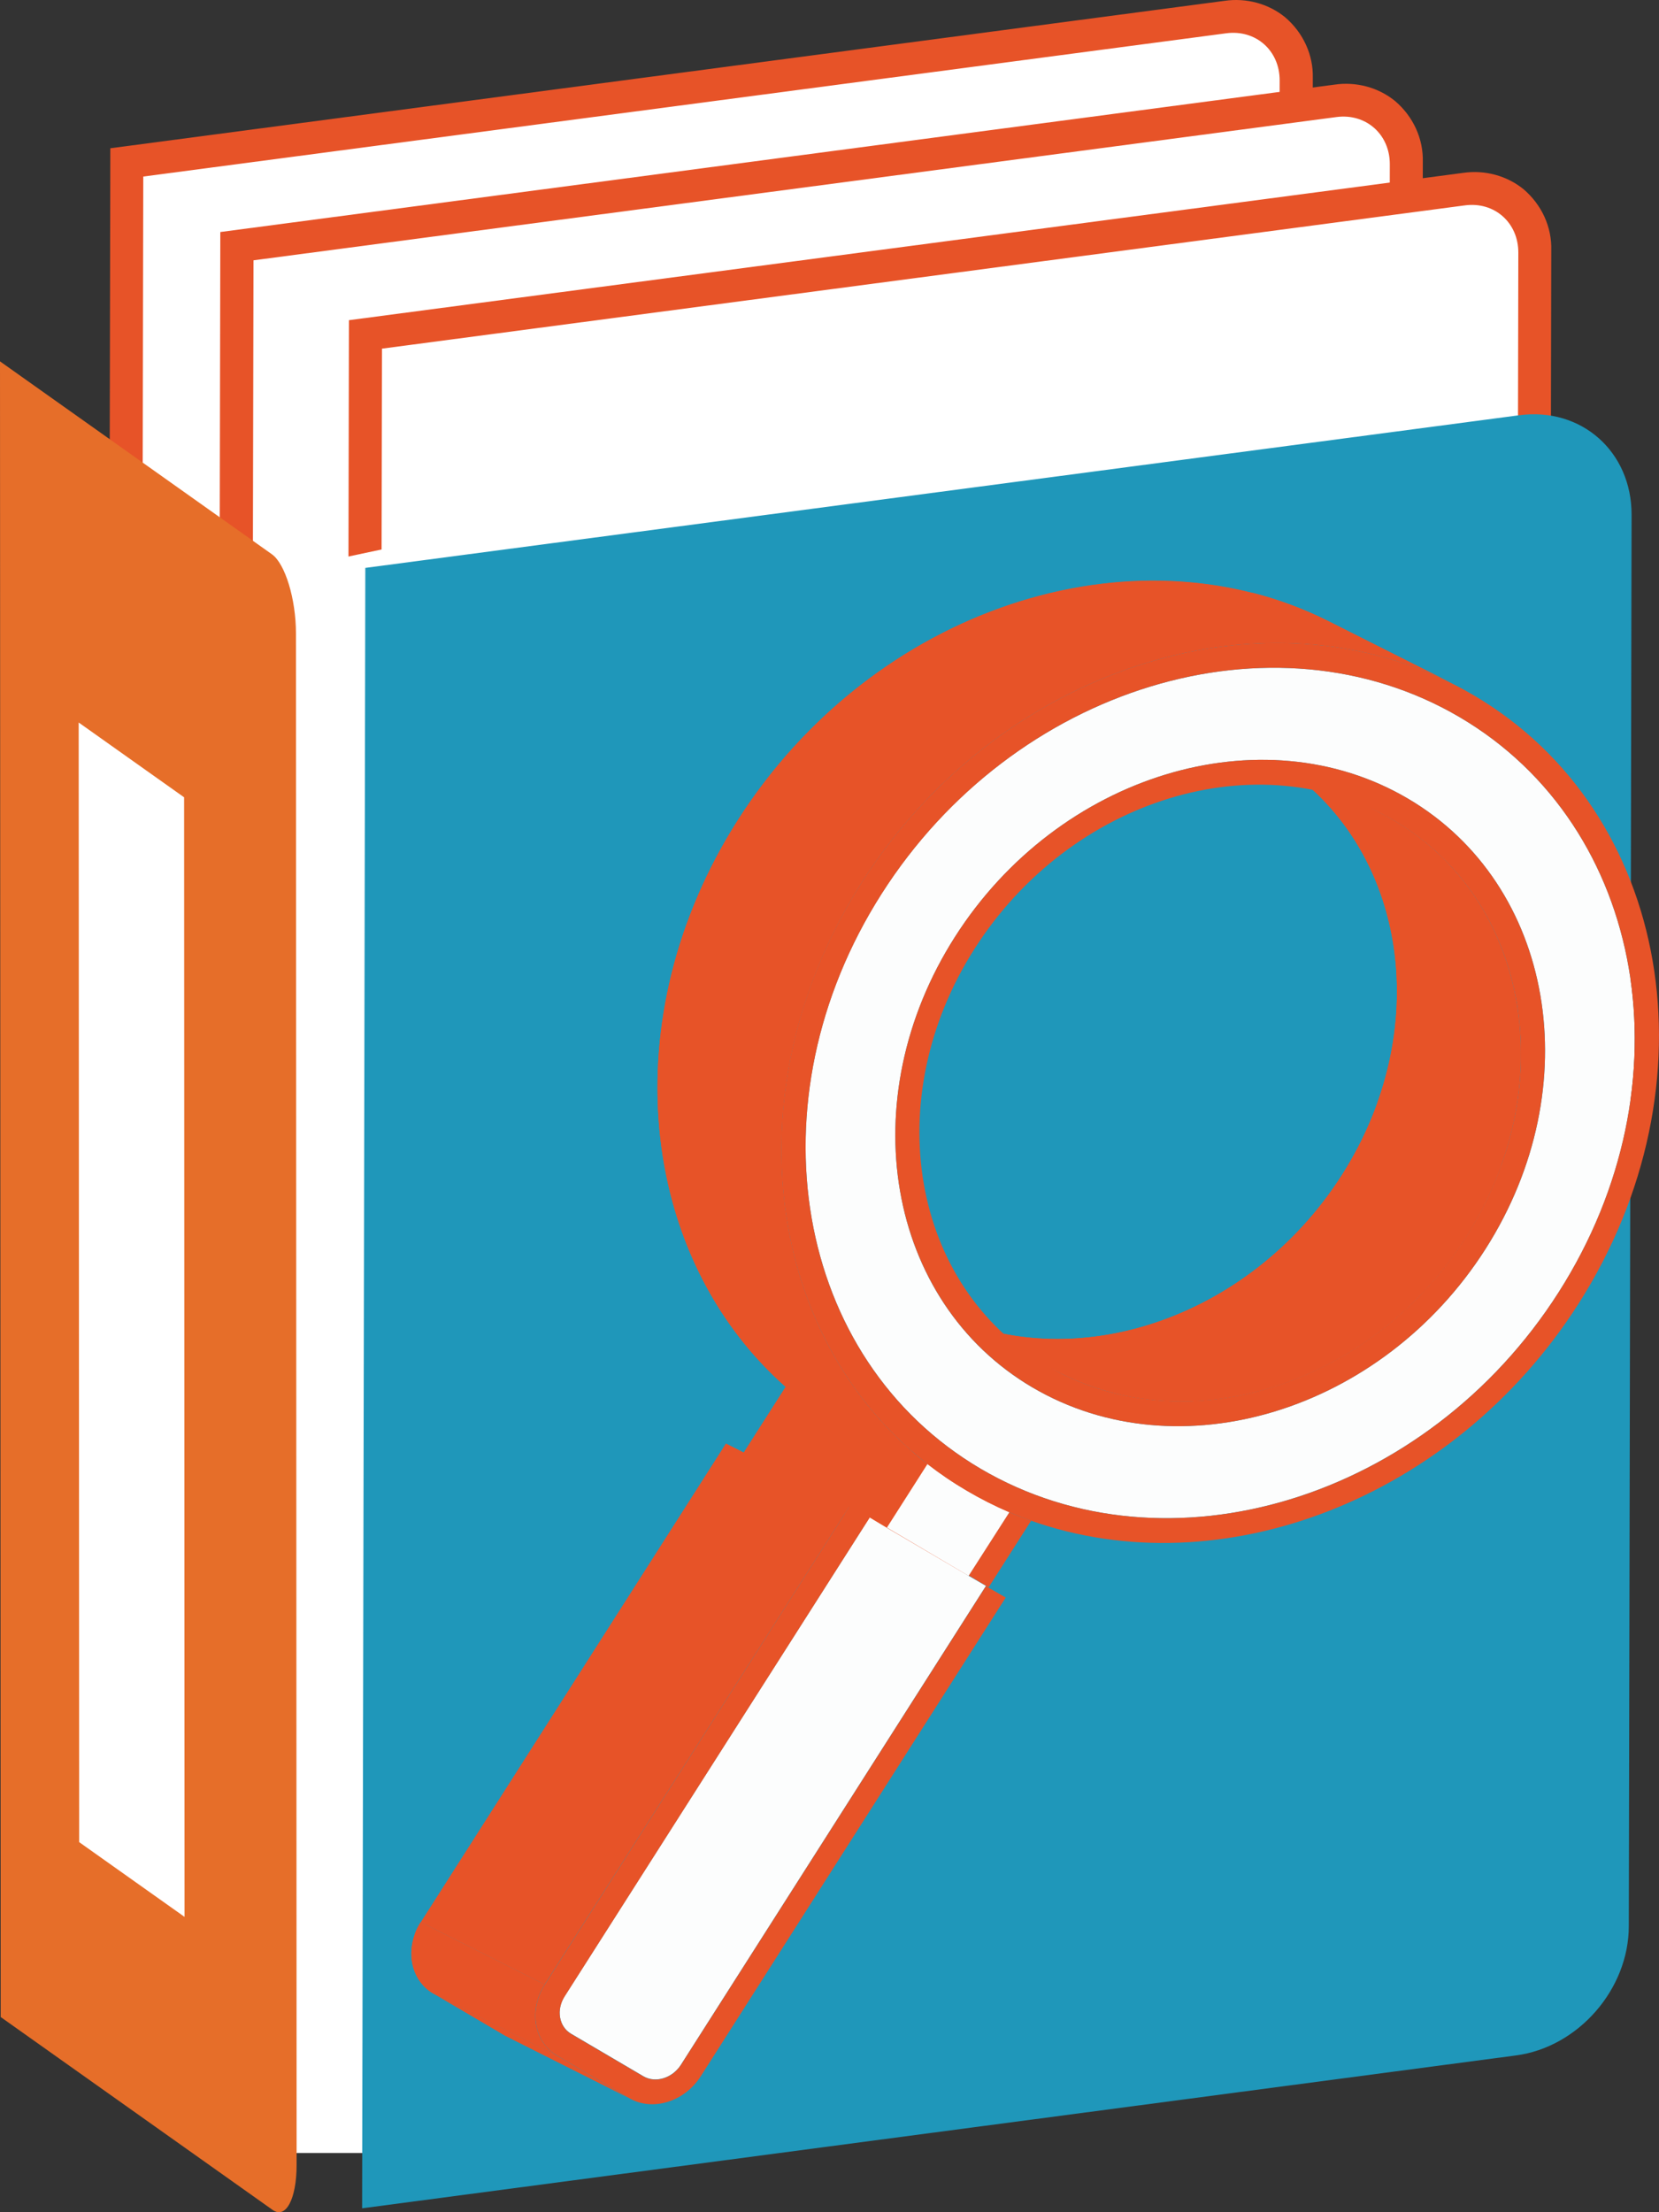
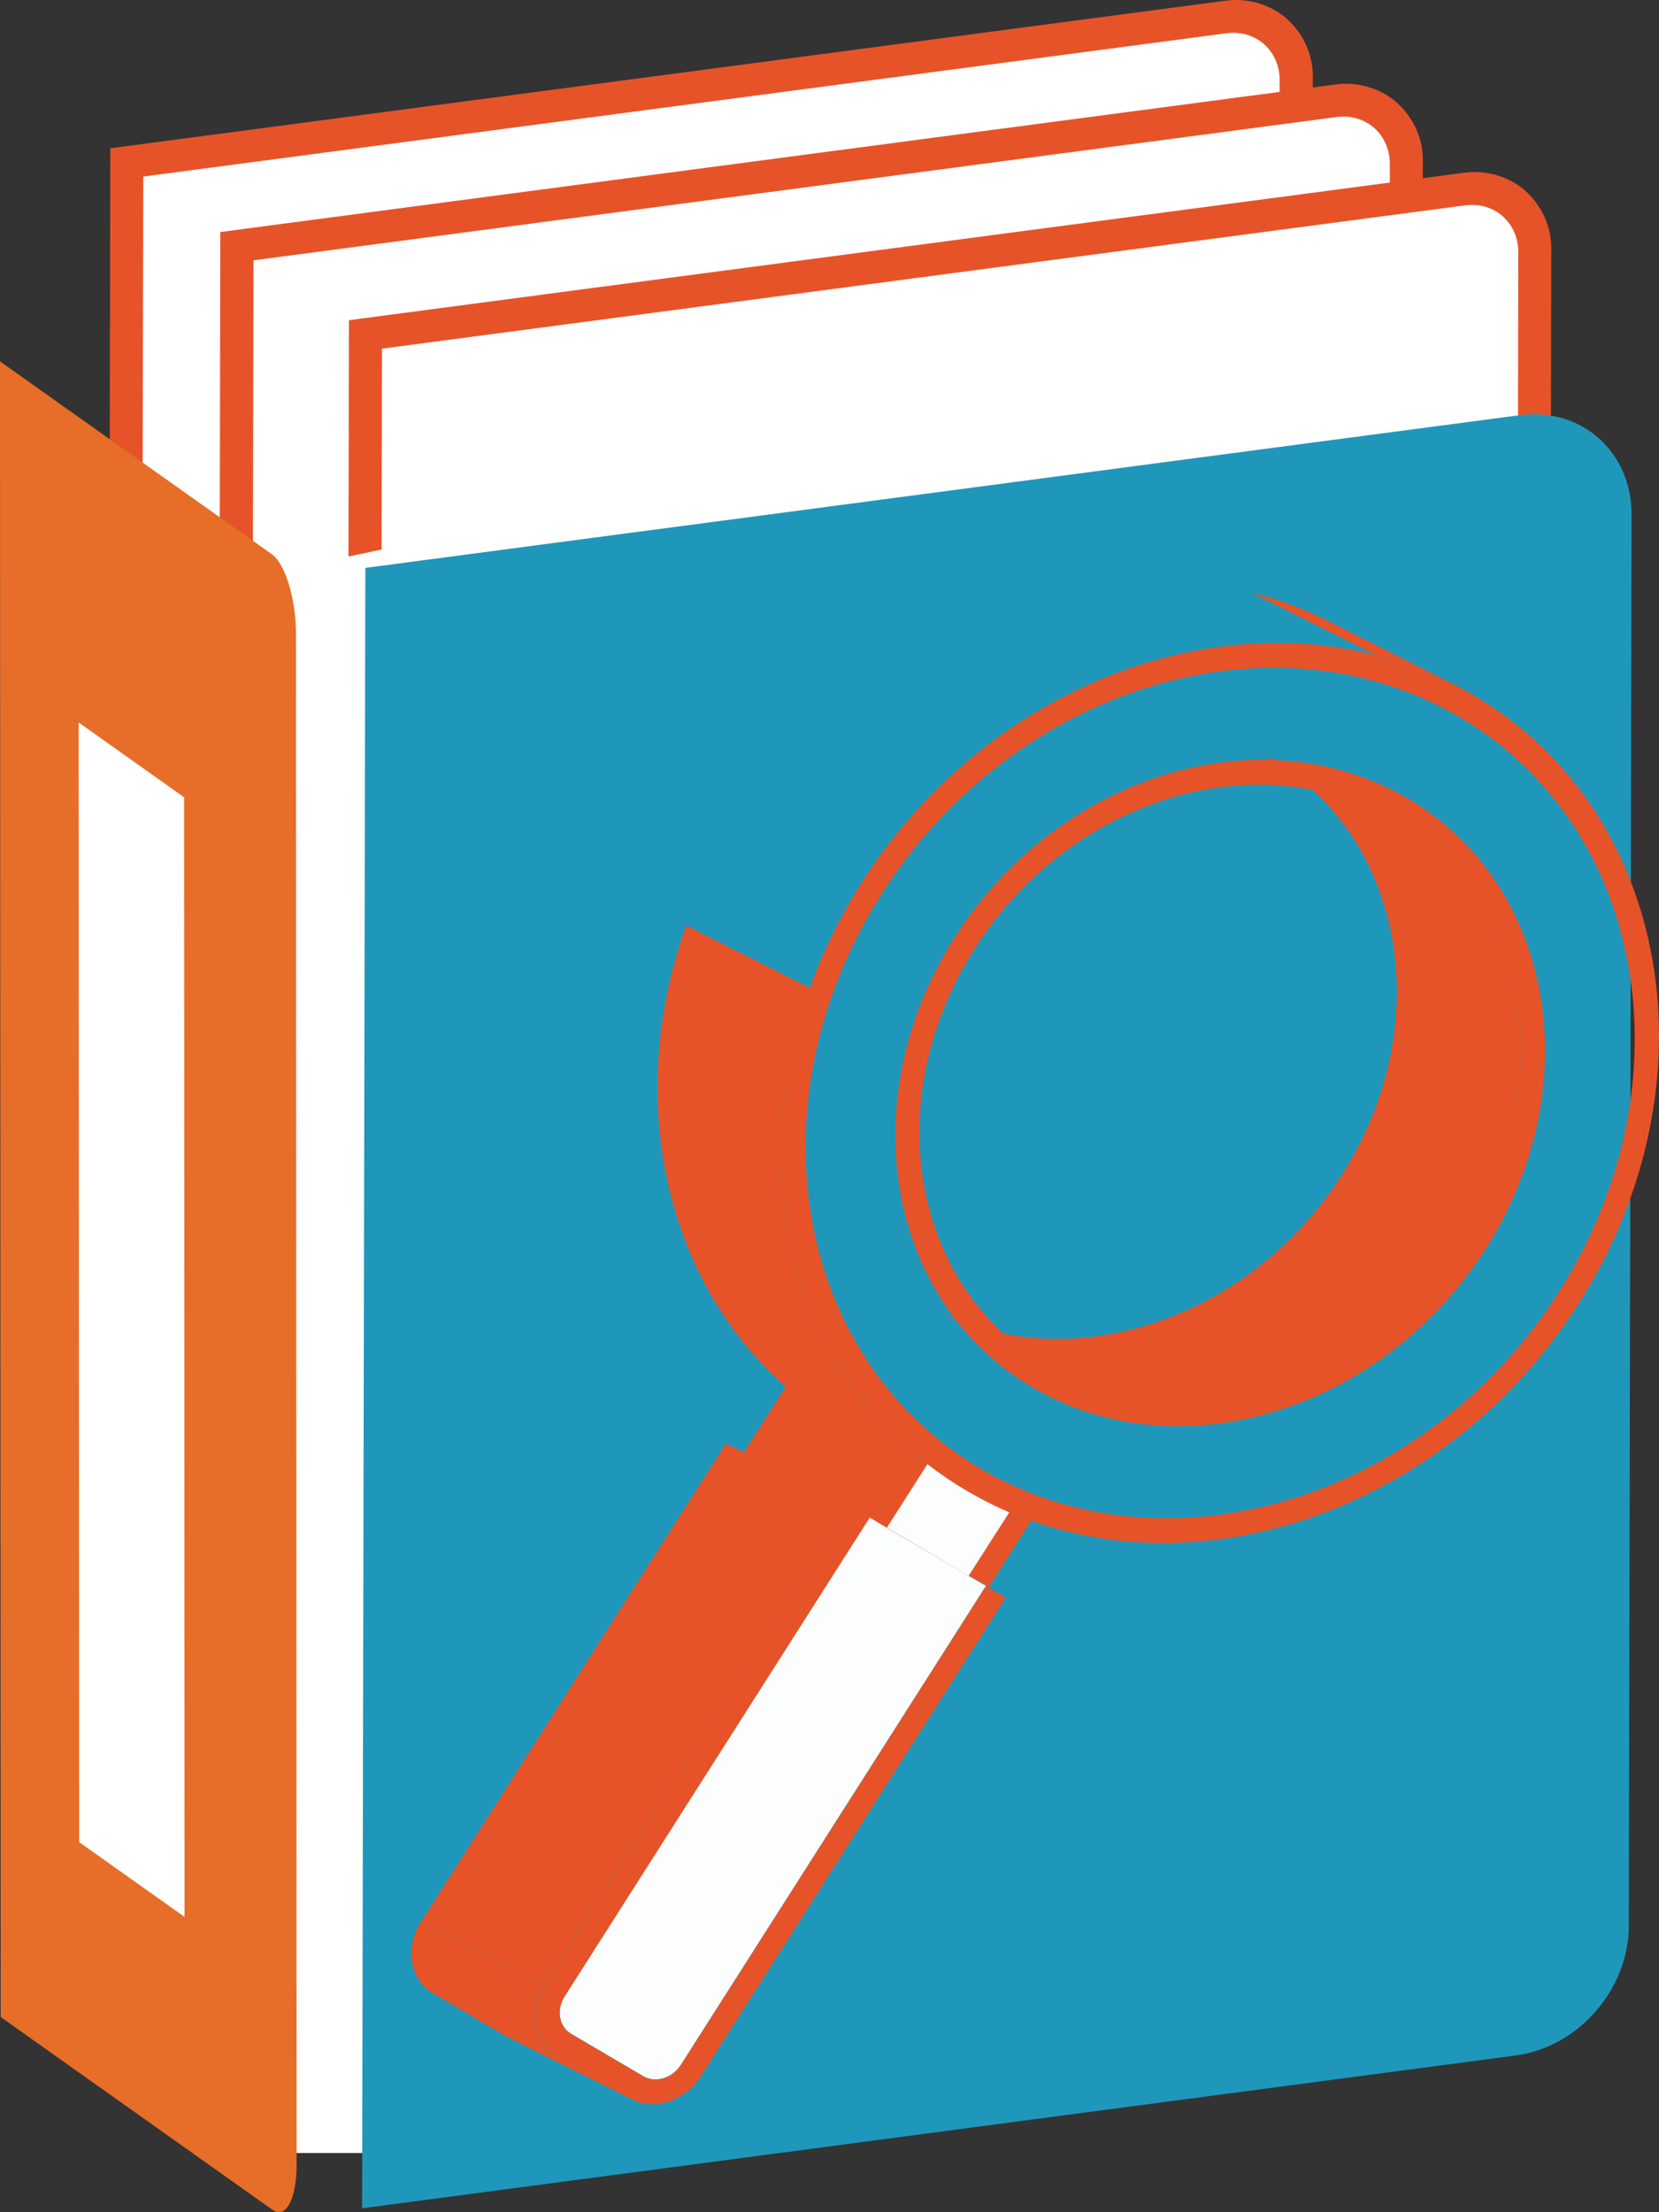
<svg xmlns="http://www.w3.org/2000/svg" width="150" height="200" viewBox="0 0 150 200" fill="none">
  <rect x="0" y="0" width="150" height="200" fill="#333333" stroke="none" />
  <path d="M110.876 1.225C114.51 0.761 117.459 3.352 117.454 7.045L117.193 138.758C117.193 142.466 114.239 145.844 110.59 146.322L10.915 159.512L11.201 14.41L110.876 1.225ZM115.44 138.995L115.696 7.286C115.696 4.575 113.54 2.652 110.871 3.018L12.954 15.962L12.673 157.5L110.595 144.547C113.259 144.19 115.435 141.701 115.44 138.985" fill="#E75328" />
  <path d="M9.684 160.842V159.507L9.975 13.404L110.718 0.075C111.692 -0.067 112.686 -0.007 113.633 0.25C114.579 0.507 115.455 0.955 116.198 1.563C117.007 2.255 117.649 3.103 118.08 4.049C118.512 4.995 118.723 6.016 118.699 7.045L118.438 138.763C118.438 143.008 114.992 146.915 110.778 147.471L9.684 160.842ZM14.184 16.968L13.909 156.165L110.408 143.397C112.456 143.128 114.19 141.108 114.194 138.99L114.47 7.286C114.489 6.819 114.4 6.354 114.21 5.922C114.019 5.49 113.732 5.101 113.367 4.784C113.05 4.529 112.679 4.342 112.277 4.235C111.876 4.129 111.455 4.106 111.043 4.167L14.184 16.968Z" fill="#E75328" />
  <path d="M110.871 3.009C113.54 2.656 115.706 4.566 115.701 7.277L115.44 138.994C115.44 141.701 113.259 144.19 110.595 144.556L12.673 157.5L12.954 15.962L110.871 3.009Z" fill="white" />
  <path d="M120.836 8.797C124.47 8.334 127.424 10.929 127.414 14.618L127.158 146.322C127.158 150.029 124.204 153.403 120.551 153.885L20.88 167.084L21.166 21.987L120.836 8.797ZM125.4 146.567L125.661 14.85C125.661 12.143 123.5 10.215 120.836 10.582L22.914 23.558L22.638 165.096L120.565 152.119C123.234 151.767 125.405 149.278 125.41 146.558" fill="#E75328" />
  <path d="M19.635 168.419V167.084L19.92 20.977L120.654 7.652C121.629 7.509 122.625 7.567 123.574 7.824C124.522 8.081 125.399 8.53 126.144 9.14C126.953 9.832 127.596 10.68 128.027 11.626C128.459 12.571 128.669 13.594 128.645 14.623L128.389 146.321C128.389 150.562 124.942 154.469 120.723 155.03L19.635 168.419ZM24.135 24.545L23.859 163.738L120.359 150.974C122.407 150.701 124.14 148.685 124.145 146.567L124.406 14.85C124.424 14.382 124.335 13.917 124.145 13.485C123.955 13.053 123.667 12.665 123.303 12.347C122.987 12.091 122.616 11.904 122.216 11.797C121.815 11.691 121.395 11.668 120.984 11.731L24.135 24.545Z" fill="#E75328" />
  <path d="M120.836 10.582C123.5 10.229 125.666 12.143 125.661 14.85L125.4 146.567C125.4 149.278 123.224 151.767 120.556 152.129L22.638 165.073L22.919 23.535L120.836 10.582Z" fill="white" />
-   <path d="M132.46 16.783C136.089 16.319 139.043 18.914 139.033 22.604L138.782 154.321C138.782 158.028 135.828 161.402 132.175 161.884L32.5 175.056L32.785 29.995L132.46 16.783ZM137.02 154.553L137.305 22.835C137.305 20.129 135.144 18.201 132.48 18.567L34.563 31.544L34.282 173.081L132.2 160.128C134.868 159.776 137.039 157.287 137.044 154.566" fill="#E75328" />
+   <path d="M132.46 16.783C136.089 16.319 139.043 18.914 139.033 22.604L138.782 154.321C138.782 158.028 135.828 161.402 132.175 161.884L32.5 175.056L32.785 29.995L132.46 16.783ZM137.02 154.553L137.305 22.835L34.563 31.544L34.282 173.081L132.2 160.128C134.868 159.776 137.039 157.287 137.044 154.566" fill="#E75328" />
  <path d="M31.264 176.404V175.056L31.549 28.948L132.288 15.629C133.261 15.487 134.254 15.547 135.2 15.804C136.145 16.061 137.02 16.509 137.763 17.116C138.573 17.81 139.215 18.659 139.646 19.607C140.077 20.554 140.286 21.578 140.259 22.608L140.003 154.321C140.003 158.566 136.557 162.473 132.337 163.034L31.264 176.404ZM35.764 32.531L35.488 171.728L131.988 158.96C134.036 158.687 135.769 156.671 135.774 154.553L136.035 22.835C136.054 22.368 135.965 21.902 135.774 21.47C135.584 21.038 135.297 20.65 134.932 20.332C134.617 20.077 134.246 19.889 133.845 19.783C133.444 19.676 133.024 19.654 132.613 19.716L35.764 32.531Z" fill="#E75328" />
  <path d="M132.456 18.567C135.119 18.215 137.285 20.128 137.281 22.835L137.02 154.552C137.02 157.264 134.843 159.752 132.175 160.114L34.257 173.058L34.538 31.52L132.456 18.567Z" fill="white" />
  <path d="M34.75 194.646H23.844V51.94L34.75 49.623V194.646Z" fill="white" />
  <path d="M0 32.67L24.583 50.109C25.784 50.957 26.759 54.164 26.759 57.26L26.818 195.726C26.818 198.821 25.833 200.643 24.647 199.79L0.064 182.355L0 32.67Z" fill="#E66E29" />
  <path d="M137.359 37.541C142.982 36.794 147.531 40.826 147.521 46.541L147.27 174.129C147.27 179.848 142.686 185.085 137.064 185.826L32.741 199.646L33.031 51.342L137.359 37.541Z" fill="#1F97BA" />
  <path d="M7.114 65.32L16.646 72.082L16.686 173.299L7.159 166.542L7.114 65.32Z" fill="white" />
  <path d="M91.261 136.719C91.911 136.992 92.571 137.251 93.23 137.483L89.385 143.508L89.144 143.369L87.598 142.442L91.261 136.719Z" fill="#E75328" />
  <path d="M87.598 142.466L76.397 136.835L80.06 131.083L91.261 136.719L87.598 142.466Z" fill="#E75328" />
  <path d="M95.948 124.173L84.747 118.538C96.864 124.632 112.969 119.335 121.324 106.233C129.984 92.649 127.069 75.743 114.83 68.545C114.391 68.286 113.953 68.045 113.5 67.822L124.701 73.453C125.154 73.68 125.592 73.917 126.03 74.181C138.27 81.378 141.185 98.28 132.524 111.869C124.169 124.97 108.065 130.268 95.948 124.173Z" fill="#E75328" />
  <path d="M95.948 124.173L84.747 118.538C86.263 119.301 87.867 119.897 89.528 120.313L100.729 125.93C99.069 125.512 97.465 124.916 95.948 124.155" fill="#E75328" />
  <path d="M100.729 125.93L89.548 120.313C100.842 123.163 114.047 117.671 121.343 106.233C122.658 104.169 123.734 101.978 124.553 99.698L135.754 105.334C134.935 107.614 133.859 109.805 132.544 111.869C125.248 123.307 112.043 128.799 100.749 125.948" fill="#E75328" />
  <path d="M135.735 105.334L124.534 99.698C128.852 87.621 125.164 74.621 114.83 68.545C114.391 68.286 113.953 68.045 113.5 67.822L124.701 73.453C125.154 73.68 125.592 73.917 126.03 74.181C136.37 80.257 140.052 93.256 135.735 105.334Z" fill="#E75328" />
-   <path d="M89.341 135.824L78.14 130.189C77.484 129.861 76.837 129.509 76.2 129.132C74.958 128.403 73.768 127.596 72.641 126.717C72.089 126.286 71.547 125.842 71.031 125.378C57.629 113.5 55.408 91.866 66.723 74.121C78.913 55.003 102.427 47.273 120.112 56.166L131.313 61.802C113.628 52.908 90.114 60.639 77.923 79.756C66.6 97.501 68.83 119.149 82.231 131.014C82.748 131.477 83.29 131.941 83.841 132.353C84.969 133.232 86.158 134.039 87.401 134.768C88.041 135.145 88.688 135.497 89.341 135.824Z" fill="#E75328" />
  <path d="M89.341 135.824L78.14 130.189C77.484 129.861 76.837 129.509 76.2 129.132C74.957 128.403 73.768 127.597 72.641 126.718C72.089 126.287 71.547 125.842 71.031 125.378C59.958 115.567 56.521 99.096 62.035 83.668L73.236 89.317C67.722 104.755 71.159 121.226 82.231 131.028C82.748 131.491 83.29 131.955 83.841 132.367C84.969 133.246 86.158 134.053 87.401 134.782C88.058 135.156 88.704 135.508 89.341 135.838" fill="#E75328" />
-   <path d="M73.236 89.317L62.035 83.682C63.23 80.353 64.801 77.156 66.723 74.144C77.367 57.46 96.647 49.437 113.136 53.599L124.337 59.193C107.848 55.022 88.568 63.049 77.923 79.742C76 82.766 74.428 85.976 73.236 89.317" fill="#E75328" />
  <path d="M124.337 59.193L113.136 53.562C115.559 54.172 117.899 55.042 120.112 56.153L131.313 61.788C129.101 60.675 126.76 59.804 124.337 59.193" fill="#E75328" />
  <path d="M91.261 136.719L87.578 142.466L80.193 138.104L83.861 132.353C84.989 133.232 86.178 134.039 87.421 134.768C88.654 135.497 89.937 136.148 91.261 136.719Z" fill="#FCFDFD" />
  <path d="M78.381 137.048L67.18 131.412L71.031 125.378L82.231 131.013L78.381 137.048Z" fill="#E75328" />
  <path d="M56.876 189.687L45.675 184.051L39.151 180.214L50.352 185.845L56.876 189.687Z" fill="#E75328" />
  <path d="M89.144 143.379L61.573 186.656C60.795 187.879 59.264 188.347 58.166 187.699L51.637 183.861C50.534 183.212 50.273 181.692 51.056 180.469L78.627 137.192L80.173 138.119L87.578 142.466L89.144 143.379Z" fill="#FCFDFD" />
  <path d="M49.244 179.417L38.044 173.781L65.635 130.504L76.835 136.139L49.244 179.417Z" fill="#E75328" />
-   <path d="M50.352 185.845L39.151 180.214C37.064 178.986 36.566 176.098 38.044 173.781L49.244 179.417C47.767 181.729 48.265 184.621 50.352 185.845Z" fill="#E75328" />
  <path d="M50.352 185.845L39.151 180.214C37.389 179.176 36.758 176.97 37.497 174.894L48.683 180.529C47.944 182.591 48.575 184.811 50.337 185.845" fill="#E75328" />
  <path d="M48.683 180.529L37.482 174.894C37.618 174.504 37.802 174.131 38.029 173.781L49.23 179.417C49.003 179.767 48.819 180.14 48.683 180.529" fill="#E75328" />
  <path d="M90.931 144.431L63.36 187.708C61.883 190.025 58.983 190.915 56.895 189.687L50.372 185.844C48.284 184.621 47.787 181.729 49.264 179.416L76.835 136.139L78.386 137.066L78.627 137.21L51.056 180.487C50.273 181.711 50.534 183.231 51.637 183.879L58.166 187.717C59.264 188.366 60.795 187.898 61.573 186.674L89.144 143.397L89.385 143.536L90.931 144.431Z" fill="#E75328" />
-   <path d="M131.983 64.842C148.865 74.769 152.878 98.085 140.934 116.818C128.989 135.551 105.544 142.711 88.666 132.784C71.789 122.857 67.771 99.541 79.701 80.808C91.63 62.075 115.105 54.915 131.983 64.842ZM93.353 125.434C106.578 133.215 124.952 127.598 134.312 112.921C143.671 98.243 140.52 79.974 127.296 72.197C114.071 64.421 95.697 70.024 86.338 84.71C76.978 99.397 80.129 117.662 93.353 125.438" fill="#FCFDFD" />
  <path d="M133.248 62.858C151.115 73.365 155.364 98.044 142.721 117.87C131.397 135.616 110.339 143.541 93.23 137.483C92.571 137.252 91.911 136.992 91.261 136.719C89.93 136.149 88.641 135.497 87.401 134.767C86.158 134.039 84.969 133.232 83.841 132.353C83.29 131.922 82.748 131.472 82.231 131.013C68.83 119.135 66.609 97.501 77.923 79.756C90.567 59.929 115.386 52.352 133.248 62.858ZM88.666 132.784C105.544 142.711 128.994 135.565 140.934 116.818C152.873 98.071 148.865 74.769 131.983 64.842C115.1 54.915 91.66 62.061 79.716 80.808C67.771 99.555 71.789 122.857 88.666 132.784" fill="#E75328" />
  <path d="M127.296 72.197C140.52 79.974 143.666 98.243 134.312 112.92C124.957 127.598 106.578 133.215 93.353 125.434C80.129 117.652 76.978 99.383 86.338 84.706C95.697 70.028 114.071 64.416 127.296 72.197ZM94.619 123.445C106.859 130.647 123.859 125.452 132.529 111.859C141.2 98.266 138.29 81.378 126.03 74.181C113.771 66.983 96.79 72.174 88.12 85.767C79.45 99.36 82.369 116.257 94.609 123.455" fill="#E75328" />
</svg>